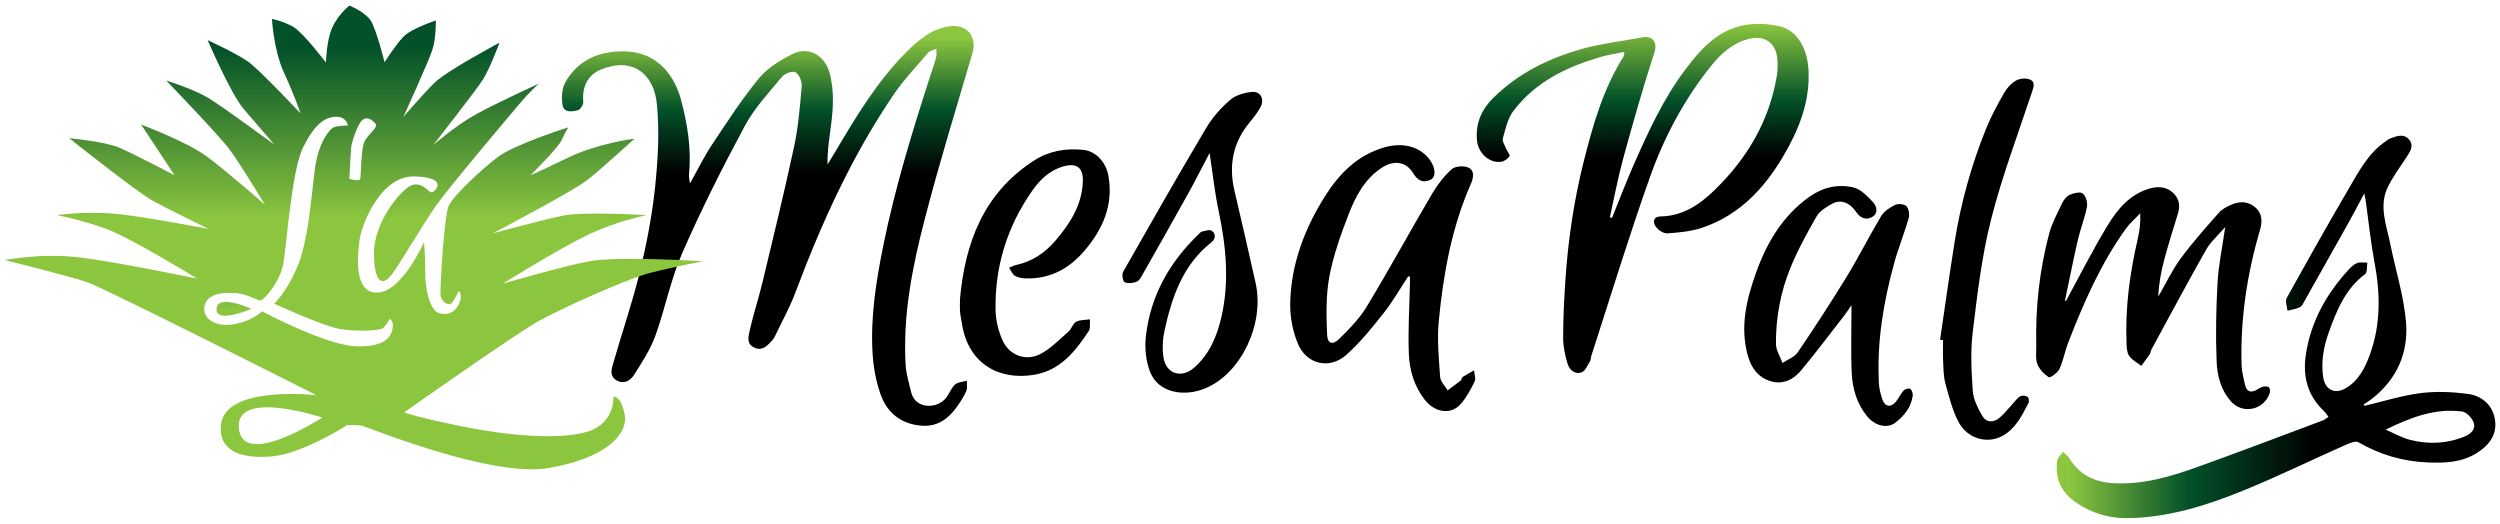
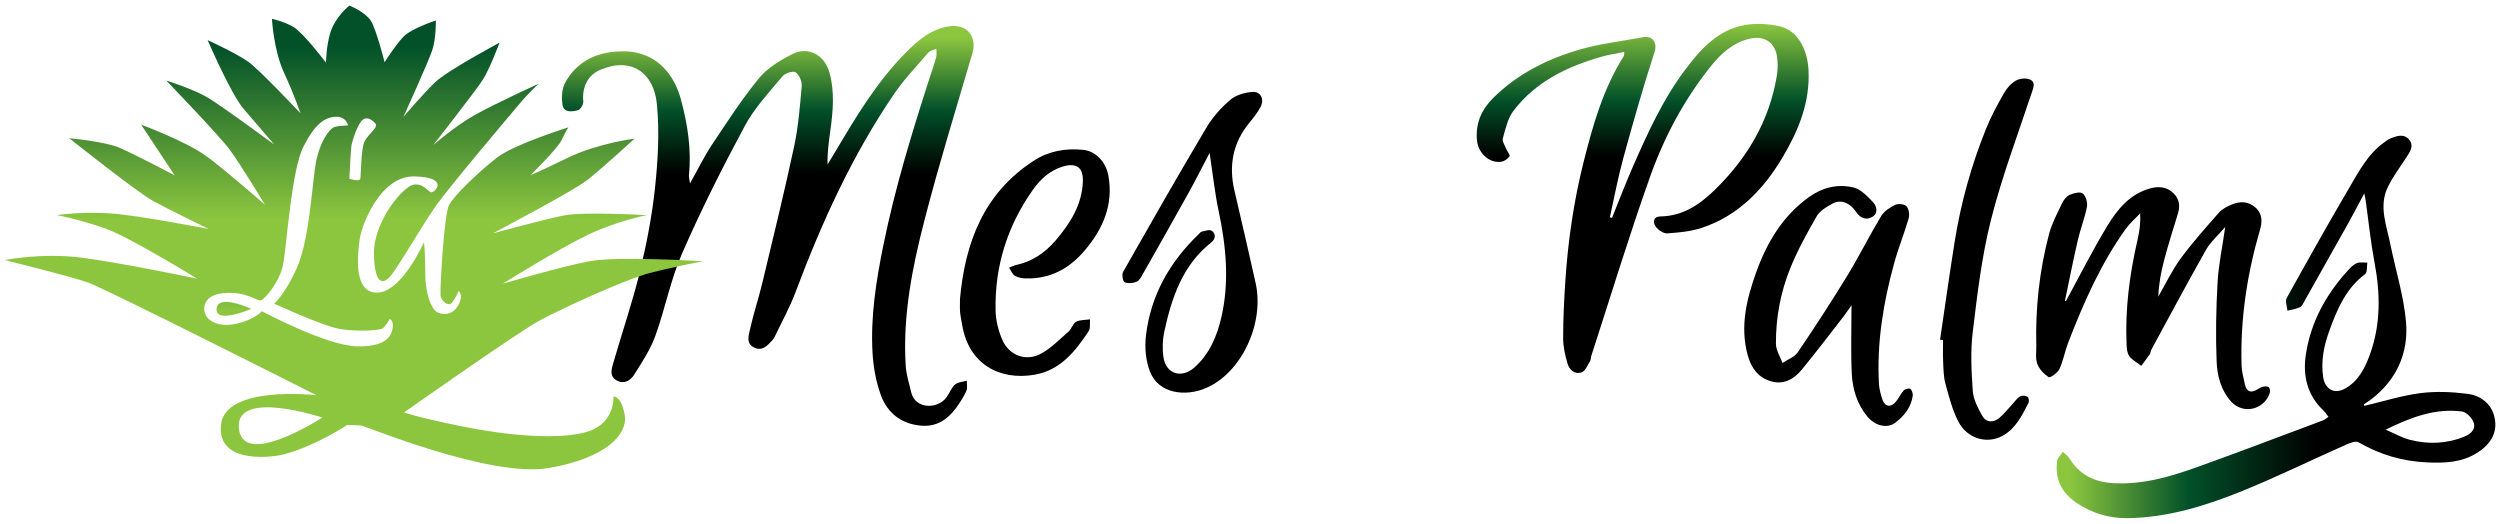
<svg xmlns="http://www.w3.org/2000/svg" id="Layer_1" data-name="Layer 1" viewBox="0 0 350 73.31">
  <defs>
    <style>
      .cls-1 {
        fill: none;
      }

      .cls-2 {
        fill: url(#linear-gradient);
      }

      .cls-3 {
        fill: url(#linear-gradient-3);
      }

      .cls-4 {
        fill: url(#linear-gradient-4);
      }

      .cls-5 {
        fill: url(#linear-gradient-2);
      }

      .cls-6 {
        fill: url(#linear-gradient-5);
      }
    </style>
    <linearGradient id="linear-gradient" x1="107.5" y1="3.64" x2="107.5" y2="59.62" gradientUnits="userSpaceOnUse">
      <stop offset=".03" stop-color="#8cc63f" />
      <stop offset=".21" stop-color="#025129" />
      <stop offset=".37" stop-color="#000" />
    </linearGradient>
    <linearGradient id="linear-gradient-2" x1="287.95" y1="45.78" x2="349.36" y2="45.78" gradientUnits="userSpaceOnUse">
      <stop offset=".03" stop-color="#8cc63f" />
      <stop offset=".3" stop-color="#025129" />
      <stop offset=".59" stop-color="#000" />
    </linearGradient>
    <linearGradient id="linear-gradient-3" x1="229.96" y1="3.33" x2="229.96" y2="52.2" gradientUnits="userSpaceOnUse">
      <stop offset="0" stop-color="#8cc63f" />
      <stop offset=".22" stop-color="#025129" />
      <stop offset=".38" stop-color="#000" />
    </linearGradient>
    <linearGradient id="linear-gradient-4" x1="49.52" y1=".77" x2="49.52" y2="65.68" gradientUnits="userSpaceOnUse">
      <stop offset=".09" stop-color="#025129" />
      <stop offset=".46" stop-color="#8cc63f" />
    </linearGradient>
    <linearGradient id="linear-gradient-5" x1="32.75" y1="31.95" x2="32.75" y2="43.39" gradientUnits="userSpaceOnUse">
      <stop offset="0" stop-color="#006837" />
      <stop offset="1" stop-color="#8cc63f" />
    </linearGradient>
  </defs>
  <g>
    <path class="cls-2" d="M96.62,25.64c1.15-2.04,1.99-3.79,3.06-5.39,2.11-3.16,4.18-6.38,6.59-9.31,1.19-1.44,2.97-2.52,4.68-3.38,2.25-1.12,4.49,.16,5.17,2.59,.76,2.7,.5,5.39,.13,8.1-.21,1.55-.44,3.1-.39,4.77,.36-.59,.73-1.19,1.08-1.78,2.92-4.92,5.85-9.84,9.93-13.93,1.71-1.72,3.54-3.28,6.09-3.63,2.43-.33,3.86,1.44,3.17,3.79-2.28,7.75-4.67,15.48-6.69,23.3-1.72,6.64-3.06,13.39-2.65,20.32,.07,1.28,.47,2.55,.77,3.81,.57,2.43,3.72,2.41,4.95,.72,.43-.58,.68-1.33,1.2-1.79,.4-.35,1.09-.37,1.65-.53-.02,.49,.11,1.04-.08,1.45-.37,.82-.87,1.59-1.4,2.32-1.22,1.67-2.77,2.72-4.96,2.52-2.78-.25-4.7-1.79-5.61-4.3-.66-1.83-1.03-3.84-1.15-5.8-.31-5.13,.5-10.17,1.52-15.2,1.61-7.93,3.97-15.63,6.44-23.31,.32-.99,.67-1.96,.94-2.96,.1-.37,.02-.8,.03-1.2-.39,.18-.89,.26-1.14,.56-1.63,1.89-3.37,3.71-4.77,5.76-5.87,8.61-10.15,18.02-13.8,27.75-.8,2.14-1.93,4.16-2.91,6.23-.1,.2-.23,.4-.38,.56-.69,.74-1.4,1.54-2.56,.95-1.1-.56-.72-1.64-.55-2.44,.49-2.23,1.23-4.41,1.76-6.64,1.52-6.34,3.08-12.68,4.44-19.06,.59-2.77,.82-5.63,1.06-8.46,.05-.64-.36-1.6-.86-1.91-.38-.23-1.49,.14-1.86,.59-1.84,2.22-3.88,4.38-5.23,6.89-3.15,5.85-6.14,11.8-8.8,17.88-1.61,3.69-2.37,7.75-3.75,11.56-.7,1.92-1.86,3.68-2.96,5.42-.51,.82-1.42,1.39-2.46,.79-1.09-.63-.67-1.69-.42-2.56,1.2-4.19,2.63-8.32,3.66-12.55,.96-3.95,1.74-7.98,2.16-12.02,.4-3.81,.61-7.71,.25-11.5-.42-4.49-3.64-6.71-7.99-4.82-1.75,.76-2.51,2.49-2.32,4.4,.04,.4-.38,1.13-.73,1.22-.8,.22-1.98,.4-2.17-.69-.18-1.03-.11-2.33,.39-3.21,1.77-3.15,4.74-4.37,8.23-4.33,4.88,.06,7.14,3.69,7.96,6.77,.93,3.48,1.48,6.99,1.11,10.61-.02,.21,.05,.43,.14,1.07Z" />
    <path class="cls-5" d="M331.01,56.82c2.61-.61,5.2-1.44,7.84-1.78,2.17-.28,4.44-.18,6.62,.1,1.88,.25,3.4,1.43,3.79,3.41,.43,2.18-.72,3.76-2.5,4.87-2.12,1.33-4.48,1.43-6.92,1.32-3.47-.15-6.65-1.08-9.65-2.82-.39-.22-1.2,.09-1.73,.33-4.83,2.14-9.58,4.47-14.47,6.46-5.16,2.09-10.48,3.76-16.14,3.83-2.61,.03-5-.69-7.17-2.16-2.07-1.41-3.01-3.35-2.68-5.83,.06-.46,.53-.86,.8-1.29,.31,.3,.7,.54,.91,.9,1.4,2.29,3.48,3.32,6.09,3.48,4.17,.26,8.08-.91,11.92-2.29,5.86-2.1,11.68-4.32,17.51-6.5,.24-.09,.44-.28,.76-.49-.27-.35-.46-.65-.7-.88-2.3-2.18-2.93-4.9-2.46-7.92,.7-4.52,2.83-8.35,5.88-11.7,.36-.4,.77-.82,1.25-1.02,.43-.18,.97-.06,1.47-.07-.09,.55,.01,1.36-.31,1.6-2.73,2.04-3.95,5-5.05,8.04-.74,2.06-1.15,4.16-.83,6.37,.25,1.74,1.58,2.47,3.11,1.6,1.84-1.05,2.75-2.86,3.43-4.73,1.54-4.22,1.48-8.54,.65-12.91-.54-2.87-.83-5.79-1.24-8.69-.03-.2-.08-.4-.19-.98-.86,1.61-1.53,2.91-2.25,4.19-2.01,3.59-4.03,7.18-6.05,10.76-.2,.35-.38,.82-.7,.98-.53,.27-1.17,.35-1.76,.5-.05-.6-.35-1.34-.1-1.78,2.85-5.14,5.73-10.27,8.7-15.34,1.39-2.37,2.68-4.86,5.03-6.51,.26-.18,.51-.39,.8-.5,.91-.35,1.91-.7,2.63,.21,.7,.88,.07,1.7-.42,2.47-.88,1.36-1.87,2.67-2.58,4.12-1.32,2.71-.17,5.41,.36,8.08,.73,3.61,1.87,7.18,2.18,10.82,.37,4.3-1.28,8.05-4.81,10.79-.35,.27-.74,.5-1.1,.75,.02,.07,.04,.14,.07,.21Zm2.98,3.33c1.13,.48,2.21,1.11,3.38,1.42,2.6,.67,5.21,.57,7.72-.48,.87-.36,1.57-1.06,1.2-1.99-.25-.63-1-1.41-1.61-1.49-3.75-.49-7.18,.82-10.69,2.54Z" />
    <path class="cls-3" d="M225.69,30.48c.98-2.41,1.9-4.84,2.94-7.21,2.06-4.67,4.17-9.34,7.25-13.45,2.14-2.85,4.53-5.58,8.26-6.29,1.6-.31,3.37-.21,4.97,.14,2.46,.54,3.92,3.07,4.08,6.11,.24,4.5-1.38,8.44-3.59,12.18-2.68,4.52-6.18,8.2-11.29,9.92-1.55,.52-3.24,.68-4.89,.79-.53,.04-1.28-.47-1.62-.95-.42-.59-.37-1.4,.68-1.42,3.08-.05,5.44-1.63,7.51-3.64,4.58-4.43,7.72-9.7,8.77-16.07,.14-.84,.15-1.74,.04-2.58-.28-2.11-1.86-3.11-3.96-2.57-2.22,.57-3.85,2-5.24,3.73-3.79,4.7-6.61,9.99-8.61,15.63-2.94,8.26-5.49,16.66-8.2,25-.08,.26-.06,.57-.19,.78-.34,.55-.65,1.35-1.16,1.54-.94,.35-1.72-.32-1.98-1.2-.34-1.16-.62-2.39-.62-3.59,0-2.63,.13-5.26,.3-7.88,.37-5.7,1.19-11.33,2.59-16.88,1.3-5.14,2.74-10.21,5.62-14.75,.04-.07,.02-.17,.05-.56-1.09,.23-2.12,.38-3.12,.66-4.84,1.38-9.28,3.49-12.4,7.6-.8,1.05-1.11,2.52-1.48,3.84-.12,.42,.28,.99,.47,1.48,.14,.36,.58,.87,.47,1.03-.25,.36-.73,.71-1.16,.77-1.66,.26-3.23-1.21-3.4-2.95-.24-2.4,.63-4.36,2.29-6,3.47-3.43,7.74-5.53,12.36-6.83,2.78-.78,5.68-1.1,8.53-1.64,1.47-.28,2.1,.79,1.66,2.12-1.59,4.87-2.99,9.81-4.35,14.76-.75,2.74-1.27,5.54-1.89,8.32,.11,.03,.22,.06,.33,.09Z" />
    <path d="M289.26,42.1c1.91-3.51,3.71-7.09,5.78-10.5,1.41-2.32,3.16-4.45,6-5.23,1.22-.33,2.37-.21,3.29,.72,.76,.77,.91,1.73,.59,2.77-.66,2.15-1.34,4.3-1.92,6.48-.45,1.68-.77,3.39-.84,5.19,1.03-1.78,1.91-3.67,3.12-5.32,1.65-2.25,3.53-4.35,5.38-6.45,.46-.52,1.16-.87,1.82-1.14,1.15-.47,2.3-.45,3.3,.45,1.01,.9,.93,2.05,.61,3.14-1.81,6.19-2.76,12.5-2.57,18.95,.03,.89,.28,1.77,.47,2.65,.21,.99,.78,1.27,1.68,.74,.27-.16,.55-.34,.85-.41,.27-.06,.68-.07,.83,.08,.16,.17,.19,.59,.1,.84-.8,2.34-3.74,2.98-5.38,1.17-1.44-1.58-1.96-3.61-2.04-5.6-.15-3.69-.08-7.4,.13-11.09,.13-2.44,.66-4.86,1.07-7.76-1.05,1.23-2.06,2.09-2.67,3.17-2.62,4.63-5.13,9.32-7.67,14-.11,.19-.1,.45-.22,.63-.38,.56-.79,1.1-1.19,1.64-.57-.45-1.27-.8-1.68-1.37-.32-.43-.36-1.11-.38-1.69-.22-4.96,.44-9.83,1.55-14.65,.26-1.13,.42-2.28,.36-3.65-.67,.72-1.44,1.37-2.01,2.16-3.52,4.9-5.92,10.38-8.08,15.97-.47,1.21-.68,2.52-1.22,3.68-.25,.53-1.31,1.26-1.5,1.14-.67-.44-1.33-1.13-1.6-1.87-.28-.77-.12-1.7-.14-2.57-.13-5.28,.44-10.49,1.78-15.58,.4-1.51,1.16-2.93,1.84-4.35,.22-.47,.63-.97,1.07-1.17,.56-.24,1.48-.47,1.82-.18,.43,.36,.7,1.28,.58,1.87-.3,1.58-.92,3.1-1.28,4.67-.65,2.83-1.21,5.68-1.81,8.53,.07-.03,.14-.05,.21-.08Z" />
-     <path d="M197.14,38.7c-1.14,1.72-2.16,3.53-3.44,5.14-1.62,2.05-3.29,4.13-5.23,5.85-2.32,2.06-5.54,1.34-6.75-1.54-.75-1.77-1.14-3.85-1.09-5.78,.13-5.41,2.01-10.36,4.87-14.9,1.99-3.16,4.55-5.76,8.31-6.84,2.66-.77,5.15-.06,6.45,1.87,.73,1.08,.78,2.3,.03,2.66-1.07,.51-1.82,.13-2.45-.92-.97-1.61-2.66-1.87-4.37-.77-2.4,1.56-3.68,3.99-4.66,6.52-1.1,2.84-2.14,5.76-2.7,8.73-.49,2.62-.43,5.38-.32,8.07,.05,1.36,.78,1.58,1.76,.6,1.41-1.39,2.83-2.86,3.84-4.54,3.13-5.18,6.03-10.5,9.1-15.72,.74-1.26,1.68-2.48,2.76-3.45,.48-.43,1.69-.51,2.32-.22,.91,.42,.72,1.44,.35,2.28-2.7,6.15-3.87,12.68-4.5,19.3-.24,2.55,.02,5.17,.2,7.74,.05,.65,.69,1.25,1.05,1.87,.62-.46,1.25-.92,1.85-1.4,.13-.1,.11-.39,.24-.47,.52-.33,1.07-.62,1.61-.93,.04,.53,.28,1.15,.08,1.56-.55,1.12-1.16,2.28-1.99,3.2-1.39,1.52-3.61,1.15-5.04-.7-1.43-1.86-2.09-4.07-2.18-6.32-.14-3.38,.09-6.78,.16-10.17,0-.22,0-.44,0-.66-.09-.03-.18-.06-.28-.09Z" />
    <path d="M259.19,42.76c-.48,.68-.73,1.08-1.02,1.45-2,2.57-3.96,5.17-6.03,7.67-1.07,1.28-2.57,2.01-4.25,1.49-1.75-.54-2.72-1.83-3.22-3.67-1.09-4.04-.14-7.83,1.19-11.56,1.5-4.19,3.72-7.93,7.45-10.59,1.89-1.34,4.02-1.82,6.19-1.3,1.01,.24,1.92,1.21,2.7,2.03,.57,.6,.8,1.6-.12,2.11-.8,.45-1.62,.18-2.21-.7-.89-1.34-2.18-1.82-3.34-1.18-.82,.45-1.75,1-2.19,1.76-1.36,2.36-2.69,4.78-3.71,7.3-1.36,3.36-2.02,6.92-2,10.56,0,.9,.6,1.79,.92,2.69,.72-.49,1.68-.83,2.14-1.5,2.38-3.51,4.7-7.07,6.91-10.69,1.67-2.73,3.1-5.61,4.75-8.36,.41-.68,1.21-1.22,1.96-1.58,.42-.21,1.3-.13,1.59,.18,.34,.36,.46,1.17,.32,1.68-.61,2.11-1.45,4.15-2.03,6.27-1.52,5.52-2.45,11.13-2.14,16.89,.04,.75,.25,1.51,.49,2.23,.34,1.02,1.19,1.15,1.89,.29,.4-.49,.66-1.1,1.08-1.56,.19-.21,.77-.36,.93-.23,.24,.19,.39,.67,.34,.99-.24,1.62-1.21,2.82-2.46,3.76-1.13,.85-2.83,.44-3.95-.94-1.38-1.7-2.01-3.77-2.12-5.89-.15-3.06-.04-6.14-.04-9.61Z" />
    <path d="M169.33,21.44c-1.08,2.05-1.98,3.85-2.96,5.61-2.08,3.75-4.2,7.49-6.32,11.22-.24,.43-.5,.99-.9,1.16-.5,.22-1.23,.29-1.7,.08-.25-.11-.42-1.09-.22-1.44,3.84-6.76,7.69-13.51,11.66-20.19,.86-1.45,2.05-2.79,3.33-3.89,.78-.67,2-1.03,3.06-1.12,1.19-.11,1.77,.99,1.21,2.08-.41,.79-.99,1.52-1.56,2.21-2.34,2.83-2.93,6.03-2.1,9.56,1,4.3,2.01,8.6,2.96,12.91,1.25,5.65-1.95,12.52-6.91,14.68-2.96,1.29-6.66,.78-7.86-2.23-.61-1.53-.78-3.4-.59-5.05,.65-5.66,3.33-10.36,7.42-14.28,.13-.12,.26-.3,.42-.33,.46-.09,1.06-.32,1.36-.12,.67,.44,.52,1.18-.03,1.62-4.03,3.18-5.54,7.69-6.58,12.42-.26,1.17-.31,2.45-.14,3.64,.33,2.36,2.51,3.07,4.32,1.48,2.12-1.87,3.17-4.37,3.79-7.03,1.15-4.99,.67-9.94-.38-14.9-.54-2.54-.81-5.13-1.26-8.09Z" />
    <path d="M134.39,41.93c.71-7.94,3.31-14.89,10.37-19.45,2.09-1.35,4.44-1.75,6.9-1.5,1.73,.18,3.17,1.67,3.52,3.64,.72,4.08-.78,7.47-3.36,10.49-2.14,2.51-4.81,3.95-8.18,3.87-.53-.01-1.12-.11-1.55-.37-.37-.22-.55-.74-.82-1.13,.35-.14,.69-.32,1.06-.4,2.21-.49,3.98-1.7,5.43-3.39,2.06-2.4,3.73-5.01,3.84-8.3,.07-2-.94-2.65-2.88-2.05-1.84,.57-3.14,1.84-4.18,3.32-3.53,5.03-5.29,10.66-5.16,16.8,.03,1.41,.4,2.89,.97,4.18,.92,2.08,3.22,2.98,5.26,1.94,1.48-.76,2.7-2.04,3.98-3.16,.43-.37,.6-1.12,1.07-1.37,.55-.3,1.29-.24,1.94-.34-.05,.55,.09,1.23-.18,1.64-1.87,2.83-3.96,5.48-7.58,6.11-4.96,.85-9.26-1.52-10.15-7.04-.09-.58-.23-1.15-.28-1.74-.05-.59-.01-1.18-.01-1.77Z" />
    <path d="M271.61,47.56c.67-4.55,1.31-9.1,2.03-13.64,.87-5.47,2.34-10.79,4.42-15.92,.69-1.71,1.58-3.35,2.5-4.96,.39-.69,.99-1.37,1.66-1.75,.53-.31,1.43-.4,1.98-.15,.84,.37,.47,1.14,.23,1.88-1.96,5.9-4.17,11.74-5.69,17.75-1.3,5.14-1.92,10.47-2.56,15.75-.33,2.71-.18,5.5,.01,8.23,.09,1.19,.72,2.4,1.33,3.47,.53,.95,1.54,.98,2.35,.32,.76-.62,1.36-1.43,2.03-2.15,.3-.33,.58-.73,.96-.92,.27-.14,.75-.07,1.01,.09,.16,.1,.23,.64,.12,.86-.92,1.77-1.81,3.61-3.66,4.61-2.15,1.17-4.92,.38-6.15-1.99-.86-1.65-1.32-3.52-1.82-5.33-.27-.99-.27-2.06-.32-3.1-.05-1-.01-2-.01-3-.14-.02-.28-.03-.42-.05Z" />
  </g>
  <g>
-     <path class="cls-1" d="M33.43,59.75c.28,6.12,11.69-1.3,11.69-1.3,0,0-11.93-3.98-11.69,1.3Z" />
    <path class="cls-1" d="M54.57,44.63s-.56,1.07-1.02,1.34-3.43,.46-5.84,.09c-2.41-.37-9.32-3.57-9.32-3.57,0,0,1.53-1.3,3.15-4.92,1.62-3.62,2.04-10.02,2.55-13.91,.51-3.9,2.13-5.61,2.6-5.84s2.04-.28,2.04-.28c0,0-.23-1.3-1.76-1.21-1.53,.09-2.88,1.02-4.5,4.22-1.62,3.2-2.32,13.49-2.78,16.23s-2.64,5.05-3.11,5.24c-.46,.19-1.62-.88-3.8-1.02-2.18-.14-4.08,.37-4.17,2.13-.09,1.7,1.85,2.6,3.94,2.27,2.9-.45,4.13-1.85,4.13-1.85,0,0,9,4.82,13.31,4.92,4.31,.09,4.87-1.67,5.01-2.64,.14-.97-.42-1.21-.42-1.21Zm-24.25-1.39c.14-2.18,4.87,0,4.87,0,0,0-5.01,2.18-4.87,0Z" />
    <path class="cls-4" d="M90.23,38.42c2.97-.83,8.16-1.85,8.16-1.85,0,0-11.96-.74-15.86,0-3.9,.74-12.15,3.15-12.15,3.15,0,0,7.88-4.92,11.96-6.86,4.08-1.95,8.21-2.74,8.21-2.74,0,0-8.86-.51-11.64,.05-2.78,.56-9.92,2.5-9.92,2.5,0,0,11.13-5.84,13.17-7.42,2.04-1.58,6.68-5.84,6.68-5.84,0,0-5.19,.65-9.37,2.69-4.17,2.04-5.19,2.41-5.19,2.41,0,0,3.8-3.71,4.36-4.92,.56-1.21,.93-1.76,.93-1.76,0,0-7.56,2.36-9.97,4.22s-5.98,5.24-6.72,6.63c-.74,1.39-1.3,11.96-1.21,12.71,.09,.74,1.11,1.58,1.58,1.02s.97-1.67,.97-1.67c0,0,.74,.56-.09,2.04-.83,1.48-2.36,1.3-3.01,.88s-1.58-2.32-1.58-5.38-.19-4.36-.19-4.36c0,0-3.11,7.05-6.58,7.05s-2.64-5.8-2.41-7.51c.23-1.72,2.78-8.9,7.7-8.76,4.92,.14,2.83,2.23,2.36,2.23s-1.11-1.34-2.55-1.07-5.61,5.15-5.52,9.74c.09,4.36,1.34,4.36,2.5,2.83,1.16-1.53,4.08-6.54,5.94-9.27,1.85-2.74,11.27-13.82,12.2-14.93,.93-1.11,2.41-2.5,2.41-2.5,0,0-6.21,2.83-9,4.41-2.78,1.58-5.75,4.17-5.75,4.17,0,0,5.89-7.51,6.91-9.09,1.02-1.58,2.37-5.24,2.37-5.24,0,0-7.33,3.9-9.04,5.56s-4.41,4.82-4.41,4.82c0,0,3.48-7.65,4.03-9.32,.56-1.67,.51-4.17,.51-4.17,0,0-3.43,1.11-4.54,2.27s-2.64,3.57-2.64,3.57c0,0-1.16-4.64-1.95-5.84-.79-1.21-2.97-2.09-2.97-2.09,0,0-1.99,1.53-2.69,3.85-.55,1.83-.6,4.13-.6,4.13,0,0-3.2-4.22-4.59-5.01-1.39-.79-2.97-1.11-2.97-1.11,0,0,.23,4.41,1.72,7.61,1.48,3.2,2.27,5.61,2.27,5.61,0,0-5.7-6.07-7.33-7.23s-5.66-3.01-5.66-3.01c0,0,3.25,7.56,5.05,9.65,1.81,2.09,4.27,4.96,4.27,4.96,0,0-7.19-5.29-9.27-6.54s-5.84-2.41-5.84-2.41c0,0,7.37,7.65,8.86,9.65,1.48,1.99,4.96,7.74,4.96,7.74,0,0-5.33-4.68-8.16-6.77s-9.18-4.45-9.18-4.45l4.68,7.09s-5.66-2.97-7.7-3.85c-2.04-.88-7.05-1.34-7.05-1.34,0,0,9.55,7.61,11.78,8.81,2.23,1.21,7.74,3.9,7.74,3.9,0,0-9.69-1.9-13.73-2.18s-7.51,.23-7.51,.23c0,0,3.34,.65,6.82,1.9,3.48,1.25,12.8,7,12.8,7,0,0-11.08-2.32-16.46-2.97-5.38-.65-10.48,.37-10.48,.37,0,0,9.09,2.23,11.69,3.15,2.6,.93,31.95,15.77,31.95,15.77,0,0-12.8-1.48-13.36,4.17s7.47,4.5,8.95,4.08c4.57-1.29,8.72-4.08,8.72-4.08,0,0,1.48,0,2.04,.09,.56,.09,18.09,7.33,26.15,5.94,8.07-1.39,11.13-4.73,10.67-7.42-.46-2.69-1.58-2.6-1.58-2.6,0,0,.28,3.71-3.62,4.92-3.9,1.21-11.22,.56-17.62-.74-6.4-1.3-8.07-1.95-8.07-1.95,0,0,15.77-11.13,19.01-12.89,3.25-1.76,11.69-5.56,14.65-6.4ZM49.24,20.2c.14-.7,.88-2.92,1.53-3.43,.65-.51,1.39,.05,1.81,.56,.42,.51-1.11,1.48-1.58,2.55-.46,1.07-.46,4.68-.56,5.15-.09,.46-1.53,0-1.53,0,0,0,.19-4.13,.32-4.82Zm-15.81,39.56c-.24-5.27,11.69-1.3,11.69-1.3,0,0-11.41,7.42-11.69,1.3Zm21.56-13.91c-.14,.97-.7,2.74-5.01,2.64-4.31-.09-13.31-4.92-13.31-4.92,0,0-1.23,1.4-4.13,1.85-2.09,.32-4.03-.57-3.94-2.27,.09-1.76,1.99-2.27,4.17-2.13,2.18,.14,3.34,1.21,3.8,1.02,.46-.19,2.64-2.5,3.11-5.24s1.16-13.03,2.78-16.23c1.62-3.2,2.97-4.13,4.5-4.22,1.53-.09,1.76,1.21,1.76,1.21,0,0-1.58,.05-2.04,.28s-2.09,1.95-2.6,5.84c-.51,3.9-.93,10.29-2.55,13.91-1.62,3.62-3.15,4.92-3.15,4.92,0,0,6.91,3.2,9.32,3.57,2.41,.37,5.38,.19,5.84-.09s1.02-1.34,1.02-1.34c0,0,.56,.23,.42,1.21Z" />
    <path class="cls-6" d="M30.32,43.24c-.14,2.18,4.87,0,4.87,0,0,0-4.73-2.18-4.87,0Z" />
  </g>
</svg>